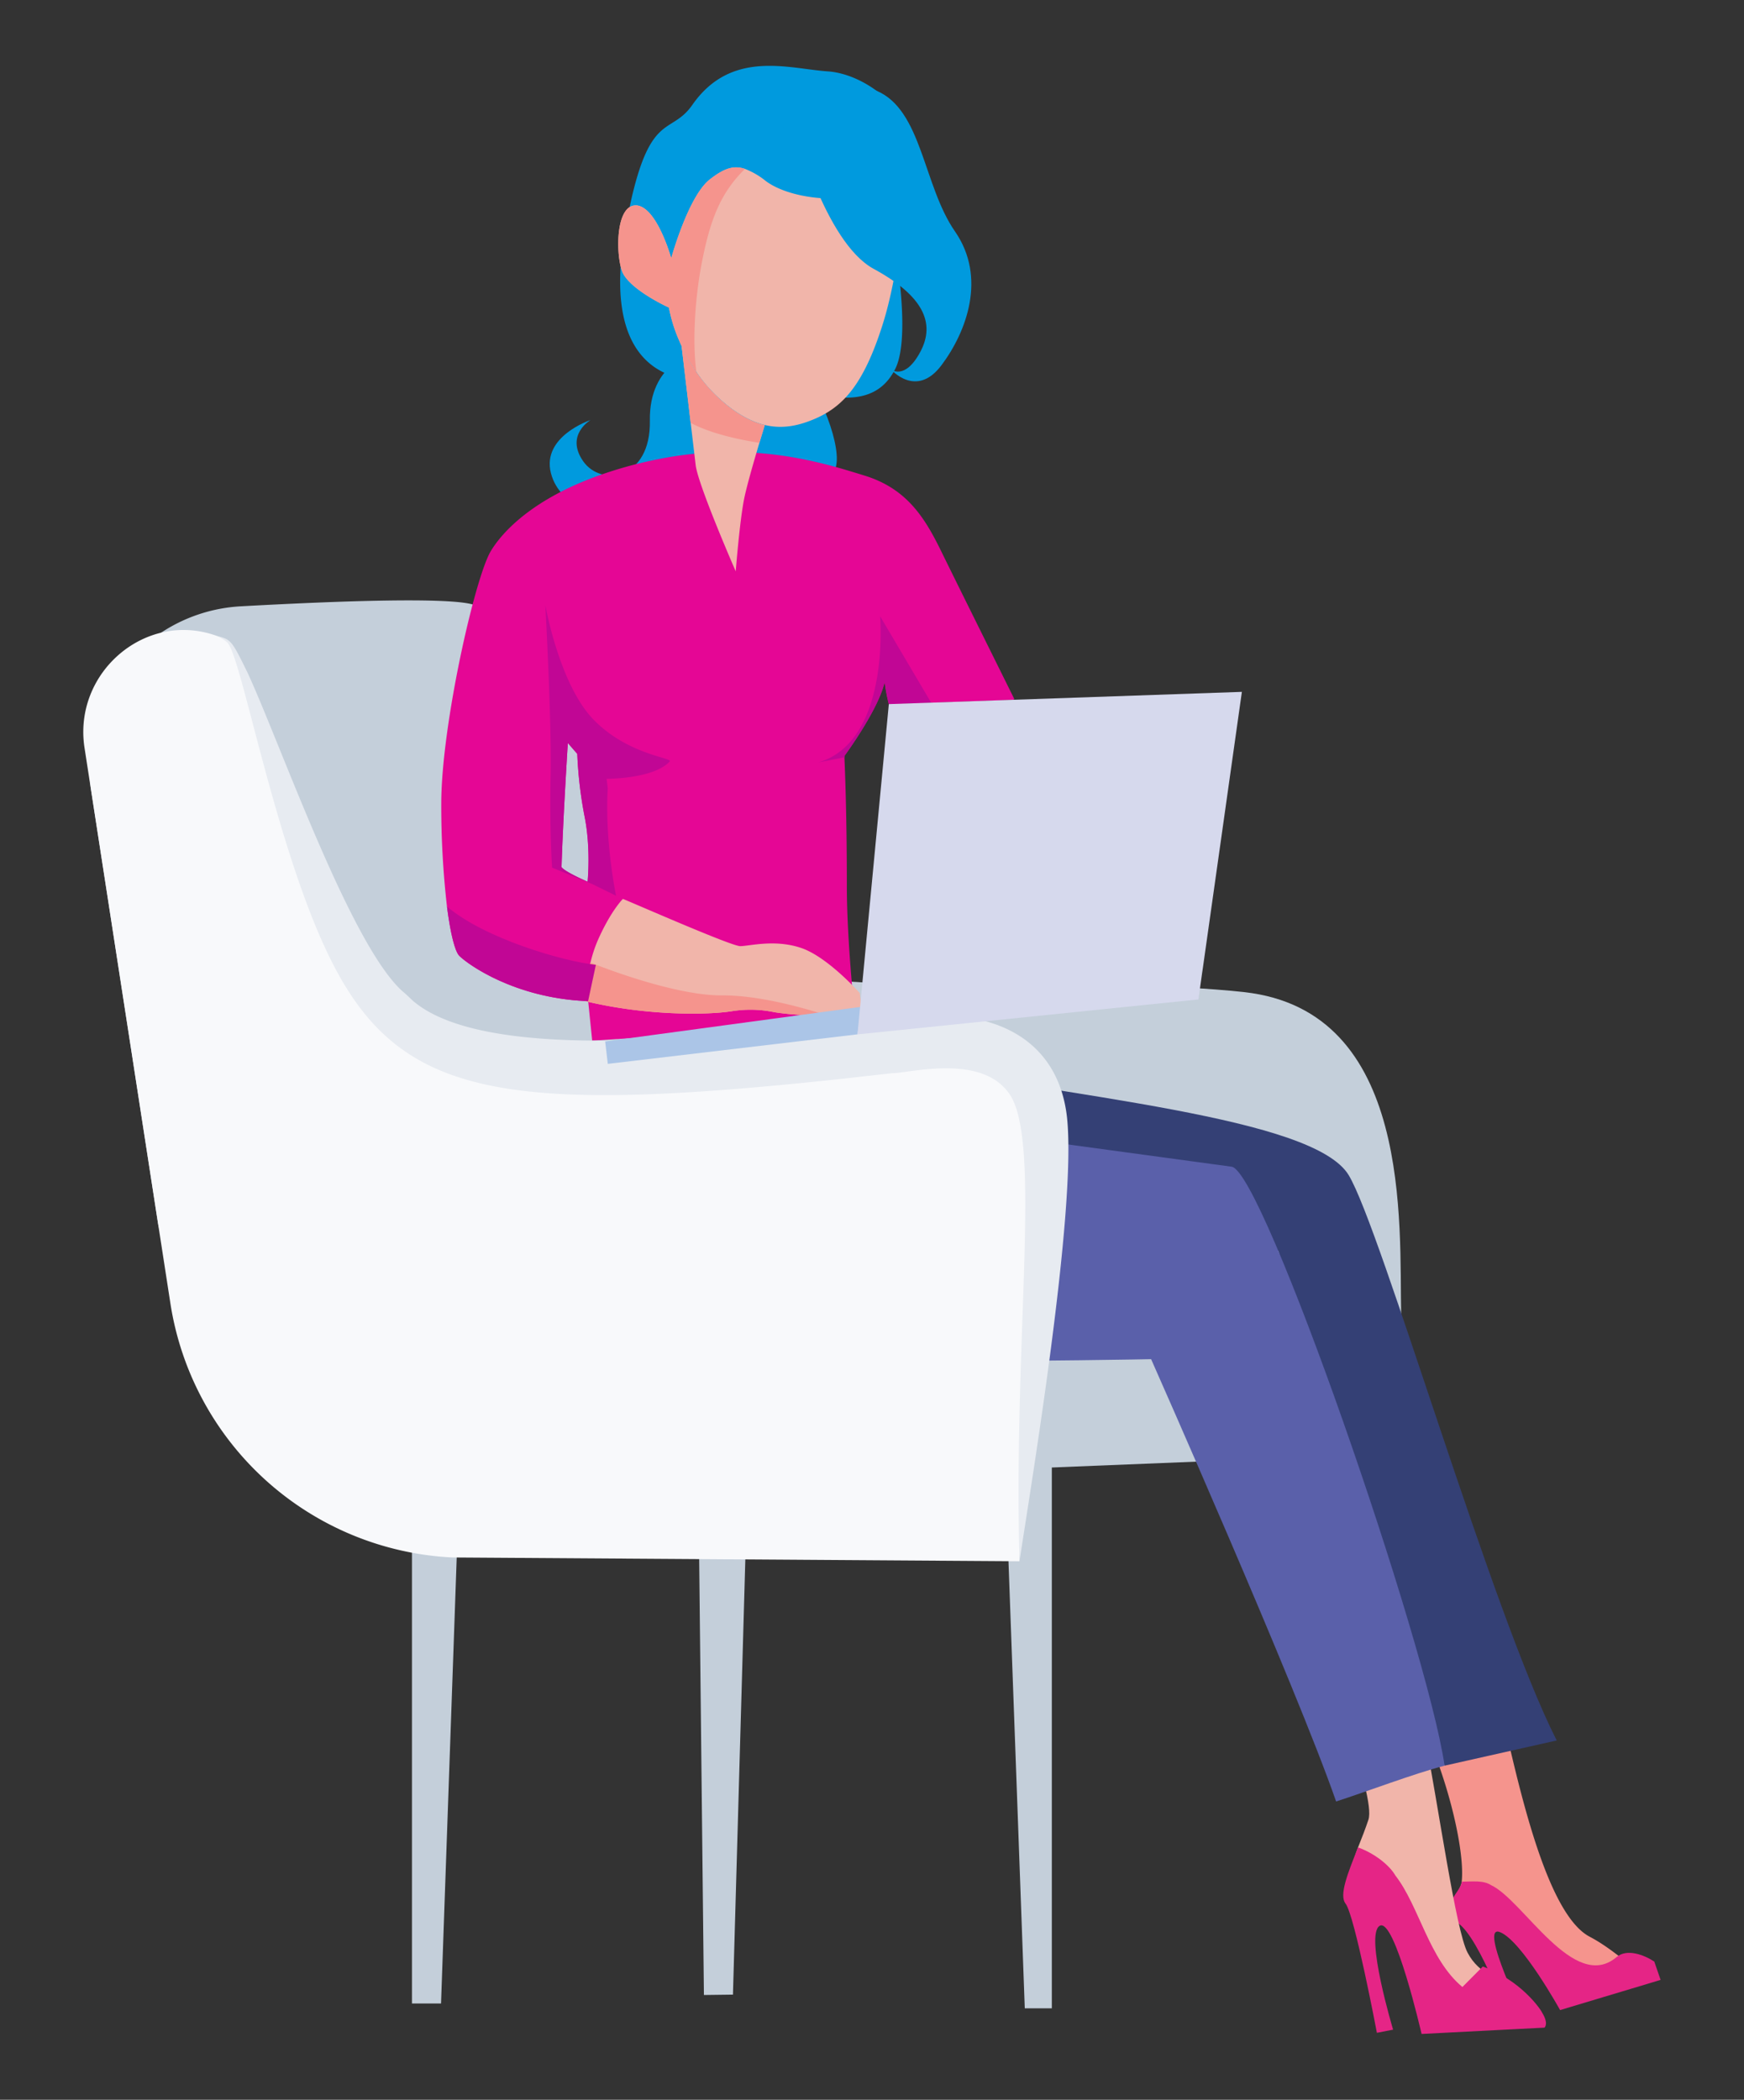
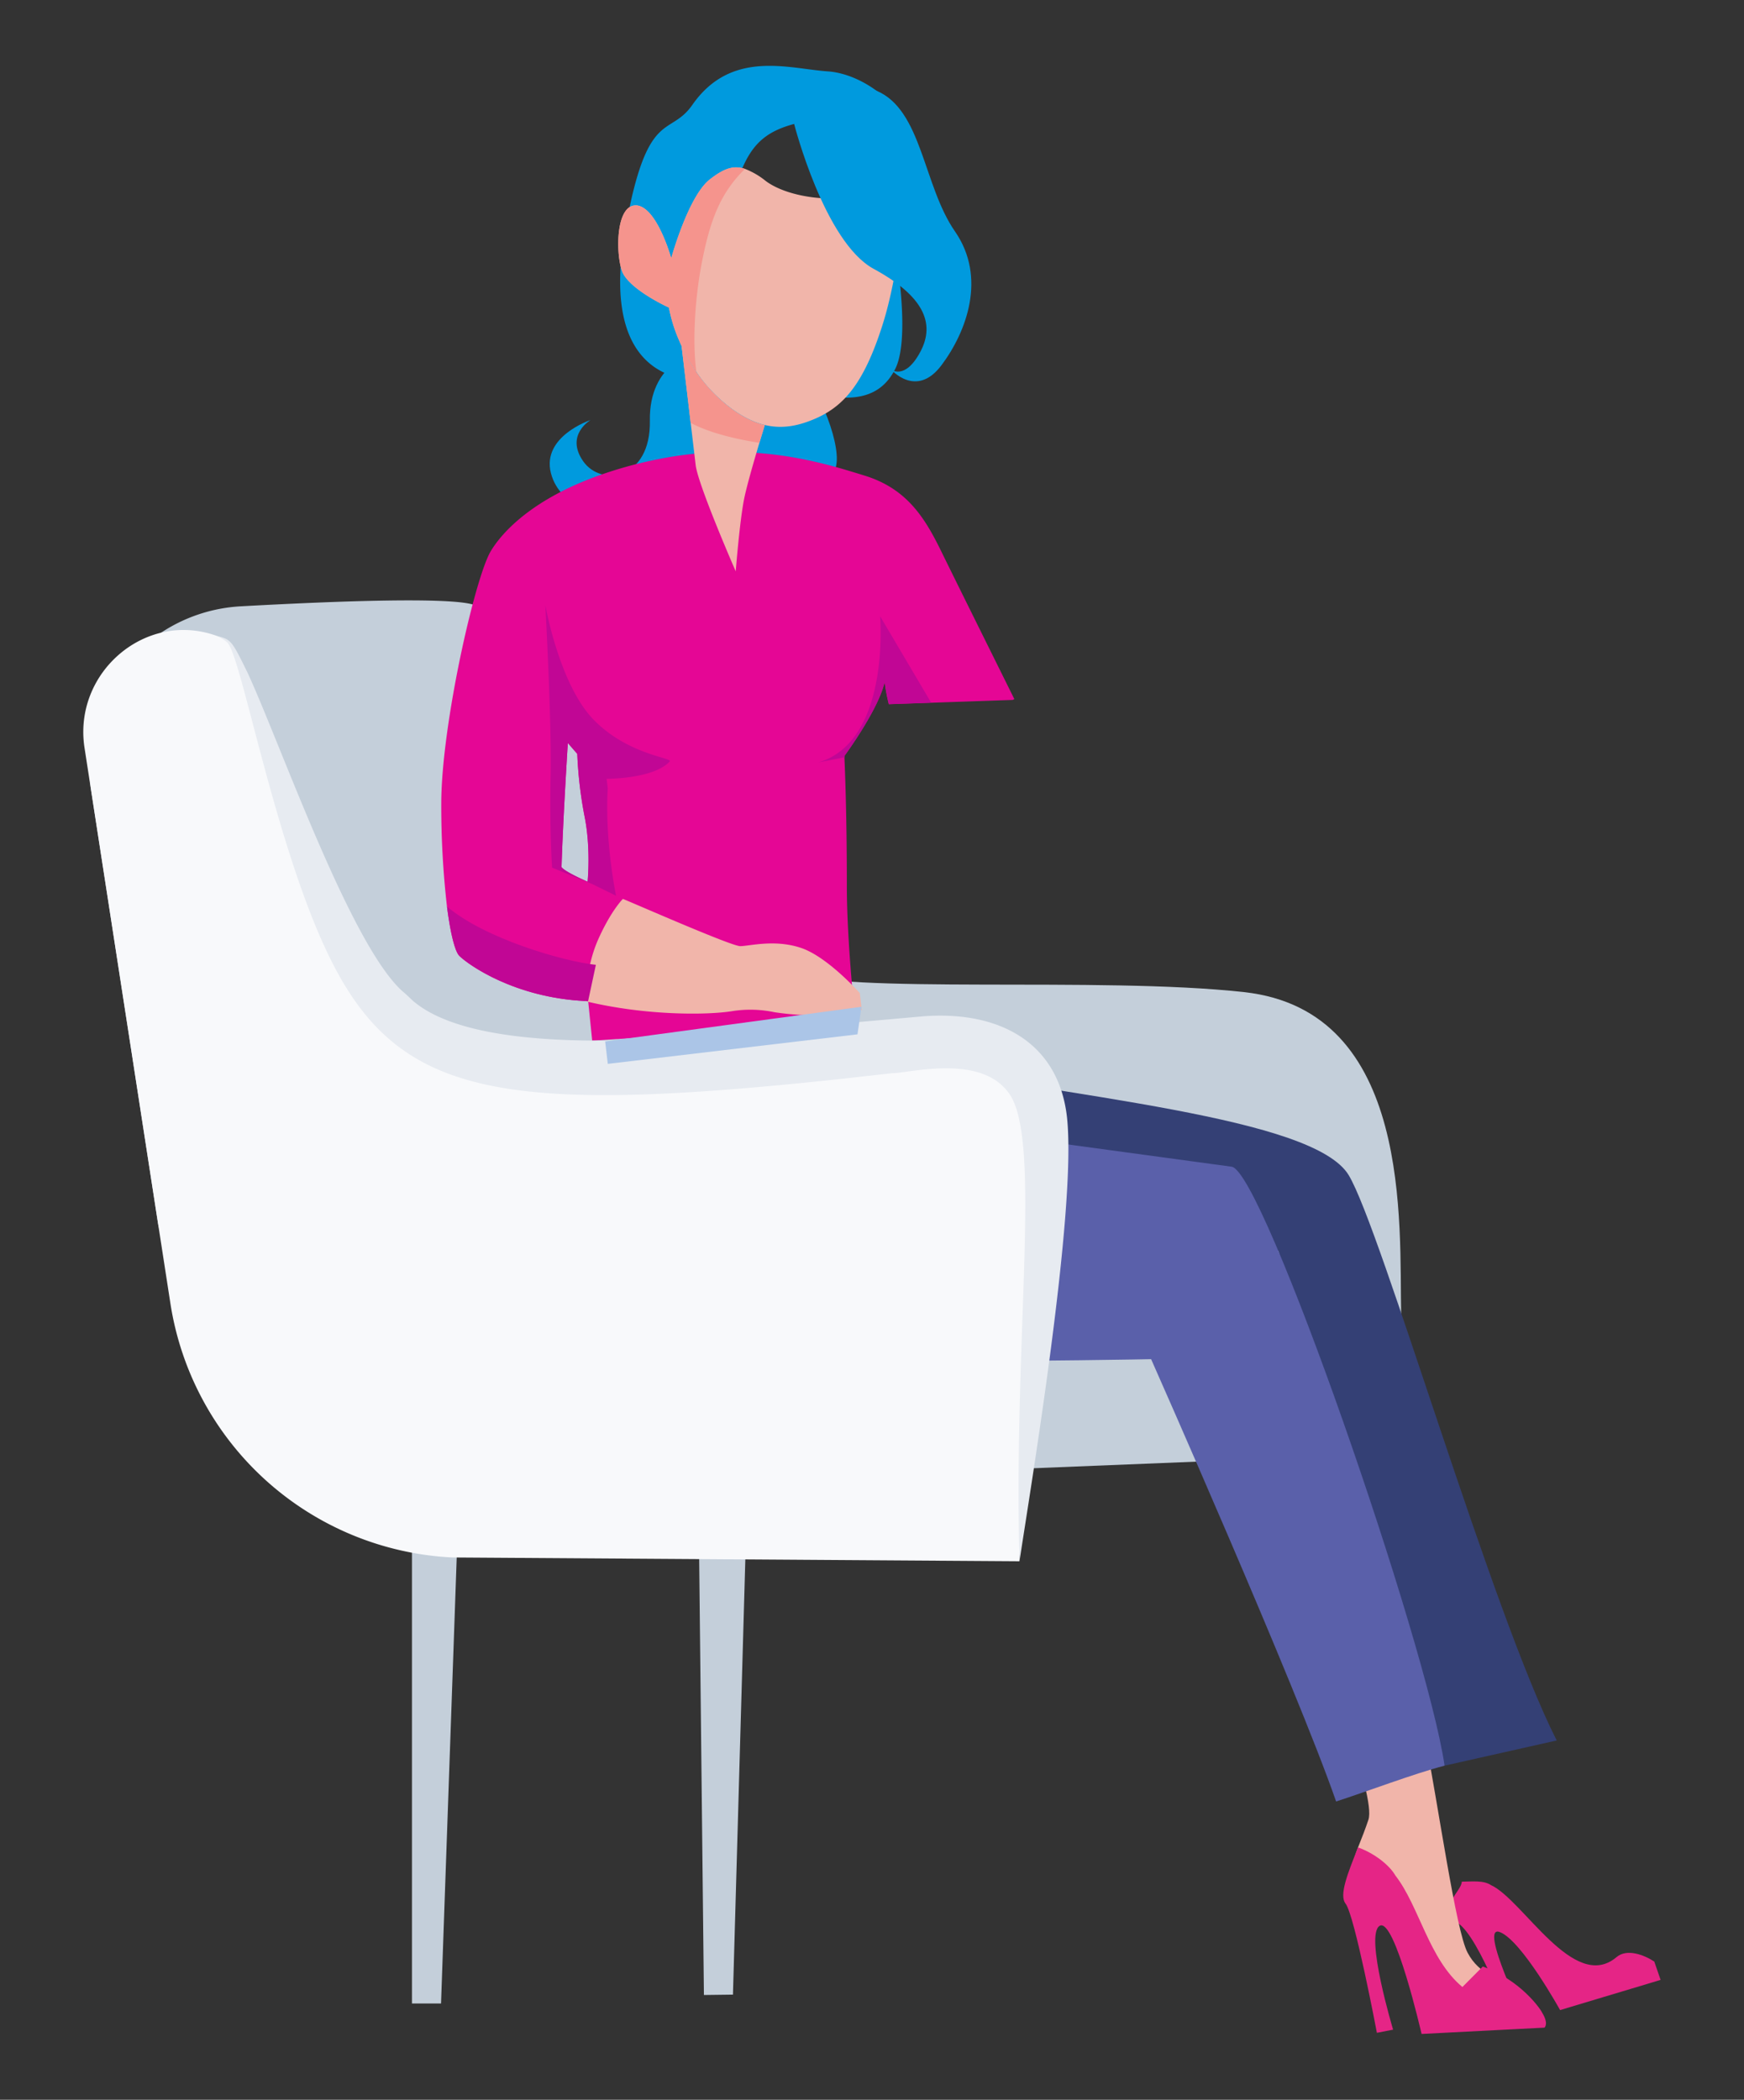
<svg xmlns="http://www.w3.org/2000/svg" id="Layer_1" data-name="Layer 1" viewBox="0 0 717.68 864">
  <rect x="0" y="0" width="717.68" height="864" fill="#333333" stroke="none" />
  <defs>
    <style>.cls-1{fill:#c4cfda;}.cls-2{fill:#e50695;}.cls-3{fill:#f5948d;}.cls-4{fill:#e52586;}.cls-5{fill:#344075;}.cls-6{fill:#f1b5aa;}.cls-7{fill:#5a60aa;}.cls-8{fill:#f8f9fb;}.cls-9{fill:#e7ebf1;}.cls-10{fill:#009ade;}.cls-11{fill:#c10695;}.cls-12{fill:#abc5e7;}.cls-13{fill:#d6d9ed;}</style>
  </defs>
  <path class="cls-1" d="M511.92,408.22c-59.94-6.61-164,1.22-188.76-8.53s-45.45-63.27-63.73-90.44c-26.47-39.36-36.1-33.72-64.13-42.12L237.44,533l163.91,72.1,166.25-6.71c2.72-.18,9.19-51.22,9-57.36C575.8,503.66,581.42,415.87,511.92,408.22Z" />
  <polygon class="cls-2" points="250.06 355.15 242.04 411.97 243.7 428.19 321.97 423.18 346.96 416.8 346.96 384.41 250.06 355.15" />
-   <path class="cls-3" d="M601.51,774.26c-.4,3.81-7,9.77,2.22,15.76,3.1,2,3.75-2.91,15.35,2.64,7.81,3.74,21.7,19.4,29.55,21.31A44.93,44.93,0,0,0,676,812c-7.53-4.89-13.47-10.71-21.86-15.12-25.54-13.46-38-116.36-42.4-112-9.4,4.44-25.29,8.53-34.58,11.29C591,714.08,603.28,757.71,601.51,774.26Z" />
  <path class="cls-4" d="M613.53,775.65c-3-2-7.67-1.44-12-1.39.11,3.85-10.68,11.1-1.7,16.94,9.22,6,22.08,42.56,22.08,42.56l6.07-1.71S608.22,791.48,617.23,795,642,827.09,642,827.09l41.36-12.42-2.6-7.55c-4.35-2.83-11.3-5.4-15.5-1.85C647.68,820.18,626.8,781.71,613.53,775.65Z" />
-   <polygon class="cls-1" points="421.71 826.36 432.84 826.36 432.84 588.86 413.05 588.86 421.71 826.36" />
  <polygon class="cls-1" points="169.53 824.38 181.49 824.38 189.32 601.87 169.53 601.87 169.53 824.38" />
  <polygon class="cls-1" points="289.67 820.88 301.62 820.73 307.29 621.41 287.5 621.66 289.67 820.88" />
  <path class="cls-1" d="M253.88,527.56c5.23-38.08-39-271.69-58.58-278.61-9.42-3.32-54.85-1.75-96.21.53a65.93,65.93,0,0,0-61.57,75.89l27.4,177.39c12,77.48,357.18,23.68,357.18,23.68Z" />
  <path class="cls-5" d="M555,483.53c-14.49-23.9-112.48-31.93-196.32-47.73-54.37-10.26-86.47,3-86.47,3L255.1,451.51,323,498.1l203.09,16.65s44.68,171.18,68.41,211.76l46.11-10.36C613.78,663.33,568.31,505.48,555,483.53Z" />
  <path class="cls-6" d="M583.76,699c-10.17,2.62-20.33,5.52-30.47,8.78,6.92,19.92,11.49,36.07,9.83,41-1.28,3.83-2.8,7.69-4.27,11.38-4.14,10.43-3.12,18.56-.34,22.14,1.68,2.17,9.5-1.94,16.59,8.84,8.72,13.26,12,42.63,12,42.63l45.7-1.38s5.6-4-5.21-11.15-18.85-8.63-23.68-17.81S592.09,744,585.89,712.09C585.26,708.81,584.54,704.36,583.76,699Z" />
  <path class="cls-4" d="M634.62,828.17h0c-.7-1.6-9-13.52-24.44-19l-8.38,8.42C588,806.16,584,784.25,574.24,771.75c-2.49-4.36-8.7-9.19-15.39-11.6-4.14,10.43-7.91,19.57-5.13,23.14,3.77,4.84,12.89,53.15,12.89,53.15l6.67-1.3s-11.75-39-5.54-42.71S585,836.91,585,836.91l50.58-2.6S637.45,832.76,634.62,828.17Z" />
  <path class="cls-7" d="M506.78,480.06,365.34,460.82s-93-7.84-93.13-22c-2.7.64-47.9,6.52-47.9,6.52-11,35.27,3,113.49,28.25,108.5,34.9,9.2,221.14,5.42,221.14,5.42s59.57,134.32,76.13,182c12.39-4,32.22-11.53,44.64-14.74C587.12,676.28,519.67,481.18,506.78,480.06Z" />
  <path class="cls-8" d="M419.5,642.41l-233.38-1.56a123.58,123.58,0,0,1-116-104.55L34.78,307.7c-4.76-30.83,25-56.61,54.34-46.08,3.17,1.14,5.36,2.44,6.11,3.93,14,27.74,35.7,125.28,68.82,153.73C203.32,453,308.34,435.43,381.81,429c0,0,40.54-6,47.31,29.13C434.84,487.84,420.86,607.84,419.5,642.41Z" />
  <path class="cls-9" d="M89.12,261.62c5.88,1.56,6.08,1.49,12.7,15.07,13.57,29.18,43.33,115,65,132.19l3.09,2.91c31.1,26.74,131.48,13.76,174.87,9.48.48,0,35.52-3.12,35.06-3.09,31.34-2.39,55.85,10.7,59.26,41.7,4.05,38.56-15.12,153-19.56,182.53-2.66-94.68,9.82-176.44-5.13-193.58-12.05-15.05-40.58-7.2-47.29-7.24l-20,2.24c-155.67,16.76-190.77,5.48-219.59-68.6-18.1-46.92-28.92-106.45-34.12-111A18.3,18.3,0,0,0,89.12,261.62Z" />
  <path class="cls-10" d="M286.21,145.05S267,149,267.43,173.15s-20,27.38-27.47,16.6S243,172.84,243,172.84s-20.16,6.67-16.29,21.83,23.51,18.05,23.51,18.05-25-6.73-25.52,16.29,22.33,25.53,22.33,25.53-9.37-12.16-1.17-17.83S265.7,258,265.7,258s.69,14.4,17.19-3.68,39.68,3,38.47,9.71S346.08,251.3,343,238.68s12.74-12.35,11.13-3.5c0,0,18.93-18.14,2.49-27.76s-14.25-6.39-12.46-16.21-8.53-35.72-19.58-44.09S286.21,145.05,286.21,145.05Z" />
  <path class="cls-10" d="M361.71,70.71c1.61,2.94,15.56,63.67,6.65,81.18s-28,11.09-44.45,8.1A131.86,131.86,0,0,1,296,151.84S350.4,50,361.71,70.71Z" />
-   <path class="cls-10" d="M338.36,33.8c1.61,3,15.56,63.68,6.65,81.18s-28,11.1-44.45,8.11a132.58,132.58,0,0,1-27.89-8.15S327.06,13.07,338.36,33.8Z" />
  <path class="cls-10" d="M340.64,29.37c-15.87-1.05-39.8-9.32-55.88,14-9.39,13.16-18.38,1-27.34,50.36-13.35,73.47,37.89,62.11,37.89,62.11s-3.95-4.19.34-44.5l.2.34s.85-5.88,2.21-13.41a.11.11,0,0,1,0,0c.52-2.18.94-4.44,1.28-6.75,1.44-7.2,3.2-14.73,5.06-19.64C309,59.77,314.67,54.26,326.8,51s49.39,19.15,49.39,19.15C379,46.73,356.5,30.42,340.64,29.37Z" />
  <path class="cls-2" d="M183.93,373c1.42,11,3.26,18.48,5.1,20.32,3.81,3.74,22.71,17.14,51.74,18.57L242,412h0l109.49,2.62s-3.06-29-3-50.7c0-29.86-.85-48.77-1-52.28,0-.41,0-.6,0-.6s14-19,16.54-30.44a77.51,77.51,0,0,0,1.72,9.16l17.39-.6L416.74,288l.68-.34c-3.84-7.77-24.18-48.71-30.1-60.84-6.61-13.47-13.94-25.75-31.65-31.16-2.27-.71-4.77-1.47-7.48-2.28-18.14-5.35-45.57-11.54-80.81-3.72a169.66,169.66,0,0,0-23.88,7.07c-24.22,9.25-36.41,21.56-41.51,30-6.52,10.81-20.32,71.6-20.41,103.71A366.59,366.59,0,0,0,183.93,373Zm57.9-10.2s-9.13-3.94-10.75-6c0,0,.14-5.89.83-19.9s1.76-31.19,1.76-31.19l3.88,4.47a172.41,172.41,0,0,0,3,25.7C243.24,349,241.83,362.83,241.83,362.83Z" />
  <path class="cls-11" d="M336.63,313.75c3-.61,6.89-1.35,10.9-2.15,0-.41,0-.6,0-.6s14-19,16.54-30.44a77.51,77.51,0,0,0,1.72,9.16l17.39-.6-21-35.55S366.55,305.18,336.63,313.75Z" />
  <path class="cls-6" d="M240.77,411.92c25.16,6.11,50.5,5.74,60.37,4.16a48.06,48.06,0,0,1,17.63.43,111,111,0,0,0,21.07,1.14c1.62-.09,3-.23,4.24-.37h0c1.19-.14,2.09-.32,2.85-.48a20.11,20.11,0,0,0,2.33-.55l5.38-.64-.83-7s-13.09-14.76-24-18.51-21.45-.79-25.21-.79S259,370.85,256.32,369.88c0,0-4.87,4.79-10.18,16.72a55.14,55.14,0,0,0-3.15,9.48A72.4,72.4,0,0,0,240.77,411.92Z" />
-   <path class="cls-3" d="M240.77,411.92c25.16,6.11,50.5,5.74,60.37,4.16a48.06,48.06,0,0,1,17.63.43,111,111,0,0,0,21.07,1.14c-7.43-2.4-26.89-8.19-42.62-8.07-16.74.11-41.69-8.55-54.23-13.5A72.4,72.4,0,0,0,240.77,411.92Z" />
  <path class="cls-11" d="M227.19,357l16.55,6.78,9.78,4.79s-4.7-22.33-3.42-44.2l-.46-3.91s19.26.08,25.94-7.11c1.5-1.6-16.91-2.57-31.17-17.08s-20-47.32-20-47.32,2.66,48.51,2.18,70.19S227.19,357,227.19,357Zm3.89-.17s.14-5.89.83-19.9,1.76-31.19,1.76-31.19l3.88,4.47a172.41,172.41,0,0,0,3,25.7c2.65,13.09,1.24,26.91,1.24,26.91S232.7,358.89,231.08,356.84Z" />
  <path class="cls-11" d="M183.93,373c1.42,11,3.26,18.48,5.1,20.32,3.81,3.74,22.71,17.14,51.74,18.57L242,412h0l3.21-15C231.62,395.56,199.35,386.15,183.93,373Z" />
  <path class="cls-6" d="M255.49,109.94c.12.5.25,1,.39,1.39,2.57,7.62,19.39,15.23,19.39,15.23A62.56,62.56,0,0,0,278.59,138c.59,1.39,1.18,2.87,1.89,4.37a71.08,71.08,0,0,0,6.11,10.72,62.34,62.34,0,0,0,8.47,10c7.19,6.78,13.68,10.32,19.64,11.78,7.76,1.86,14.67.09,21.22-2.79,11.51-5.16,19.63-14.47,27.25-38.38,7-22,9.7-53.65,8.19-60.71a3.16,3.16,0,0,0-.47-1.36s-3,2.91-14.17,7.58-31.9,2.49-41.58-4.72a31.63,31.63,0,0,0-8.58-5c-4.76-1.6-8.74-.14-14.48,4.35-8.85,6.9-15.86,32.42-15.86,32.42s-5.84-21.07-14.29-21.75c-.08,0-.14.05-.21,0C253.93,84.3,253.36,101.67,255.49,109.94Z" />
  <path class="cls-3" d="M255.49,109.94c.12.5.25,1,.39,1.39,2.57,7.62,19.39,15.23,19.39,15.23A62.56,62.56,0,0,0,278.59,138c.59,1.39,1.18,2.87,1.89,4.37a71.08,71.08,0,0,0,6.11,10.72c-1.73-12.17-.63-30.6,2.33-45.58,3.29-16.66,7.4-28,17.64-38-4.76-1.6-8.74-.14-14.48,4.35-8.85,6.9-15.86,32.42-15.86,32.42s-5.84-21.07-14.29-21.75c-.08,0-.14.05-.21,0C253.93,84.3,253.36,101.67,255.49,109.94Z" />
  <path class="cls-6" d="M280.48,142.4l5.8,49c1,8.27,16.48,43.68,16.48,43.68s1.66-21.13,3.53-30.16c1.13-5.41,3.95-15.13,6.21-22.72.85-2.82,1.65-5.37,2.2-7.26-6-1.46-12.45-5-19.64-11.78A67.12,67.12,0,0,1,280.48,142.4Z" />
  <path class="cls-3" d="M280.48,142.4,284.22,174c8.8,4.72,21.37,7.14,28.28,8.2.85-2.82,1.65-5.37,2.2-7.26-6-1.46-12.45-5-19.64-11.78A67.12,67.12,0,0,1,280.48,142.4Z" />
  <path class="cls-10" d="M360.69,37.34c18.76,7.86,19.2,39,32.29,57.88s4.83,41.23-5.55,55.06S366.64,152,366.64,152s5.72,4.7,12.09-7.24,1.06-23.13-19.23-34.15S326.8,51,326.8,51C327.86,42.09,341.92,29.48,360.69,37.34Z" />
  <polygon class="cls-12" points="352.87 425.6 250.12 437.75 249.03 428.52 354.51 414.25 352.87 425.6" />
-   <polygon class="cls-13" points="352.87 425.62 493.16 411.24 494.71 400.2 494.97 398.47 502.51 345.16 511.05 284.68 416.74 287.95 365.77 289.72 363.11 317.69 354.01 413.49 353.94 414.3 353.85 415.17 352.87 425.62" />
</svg>